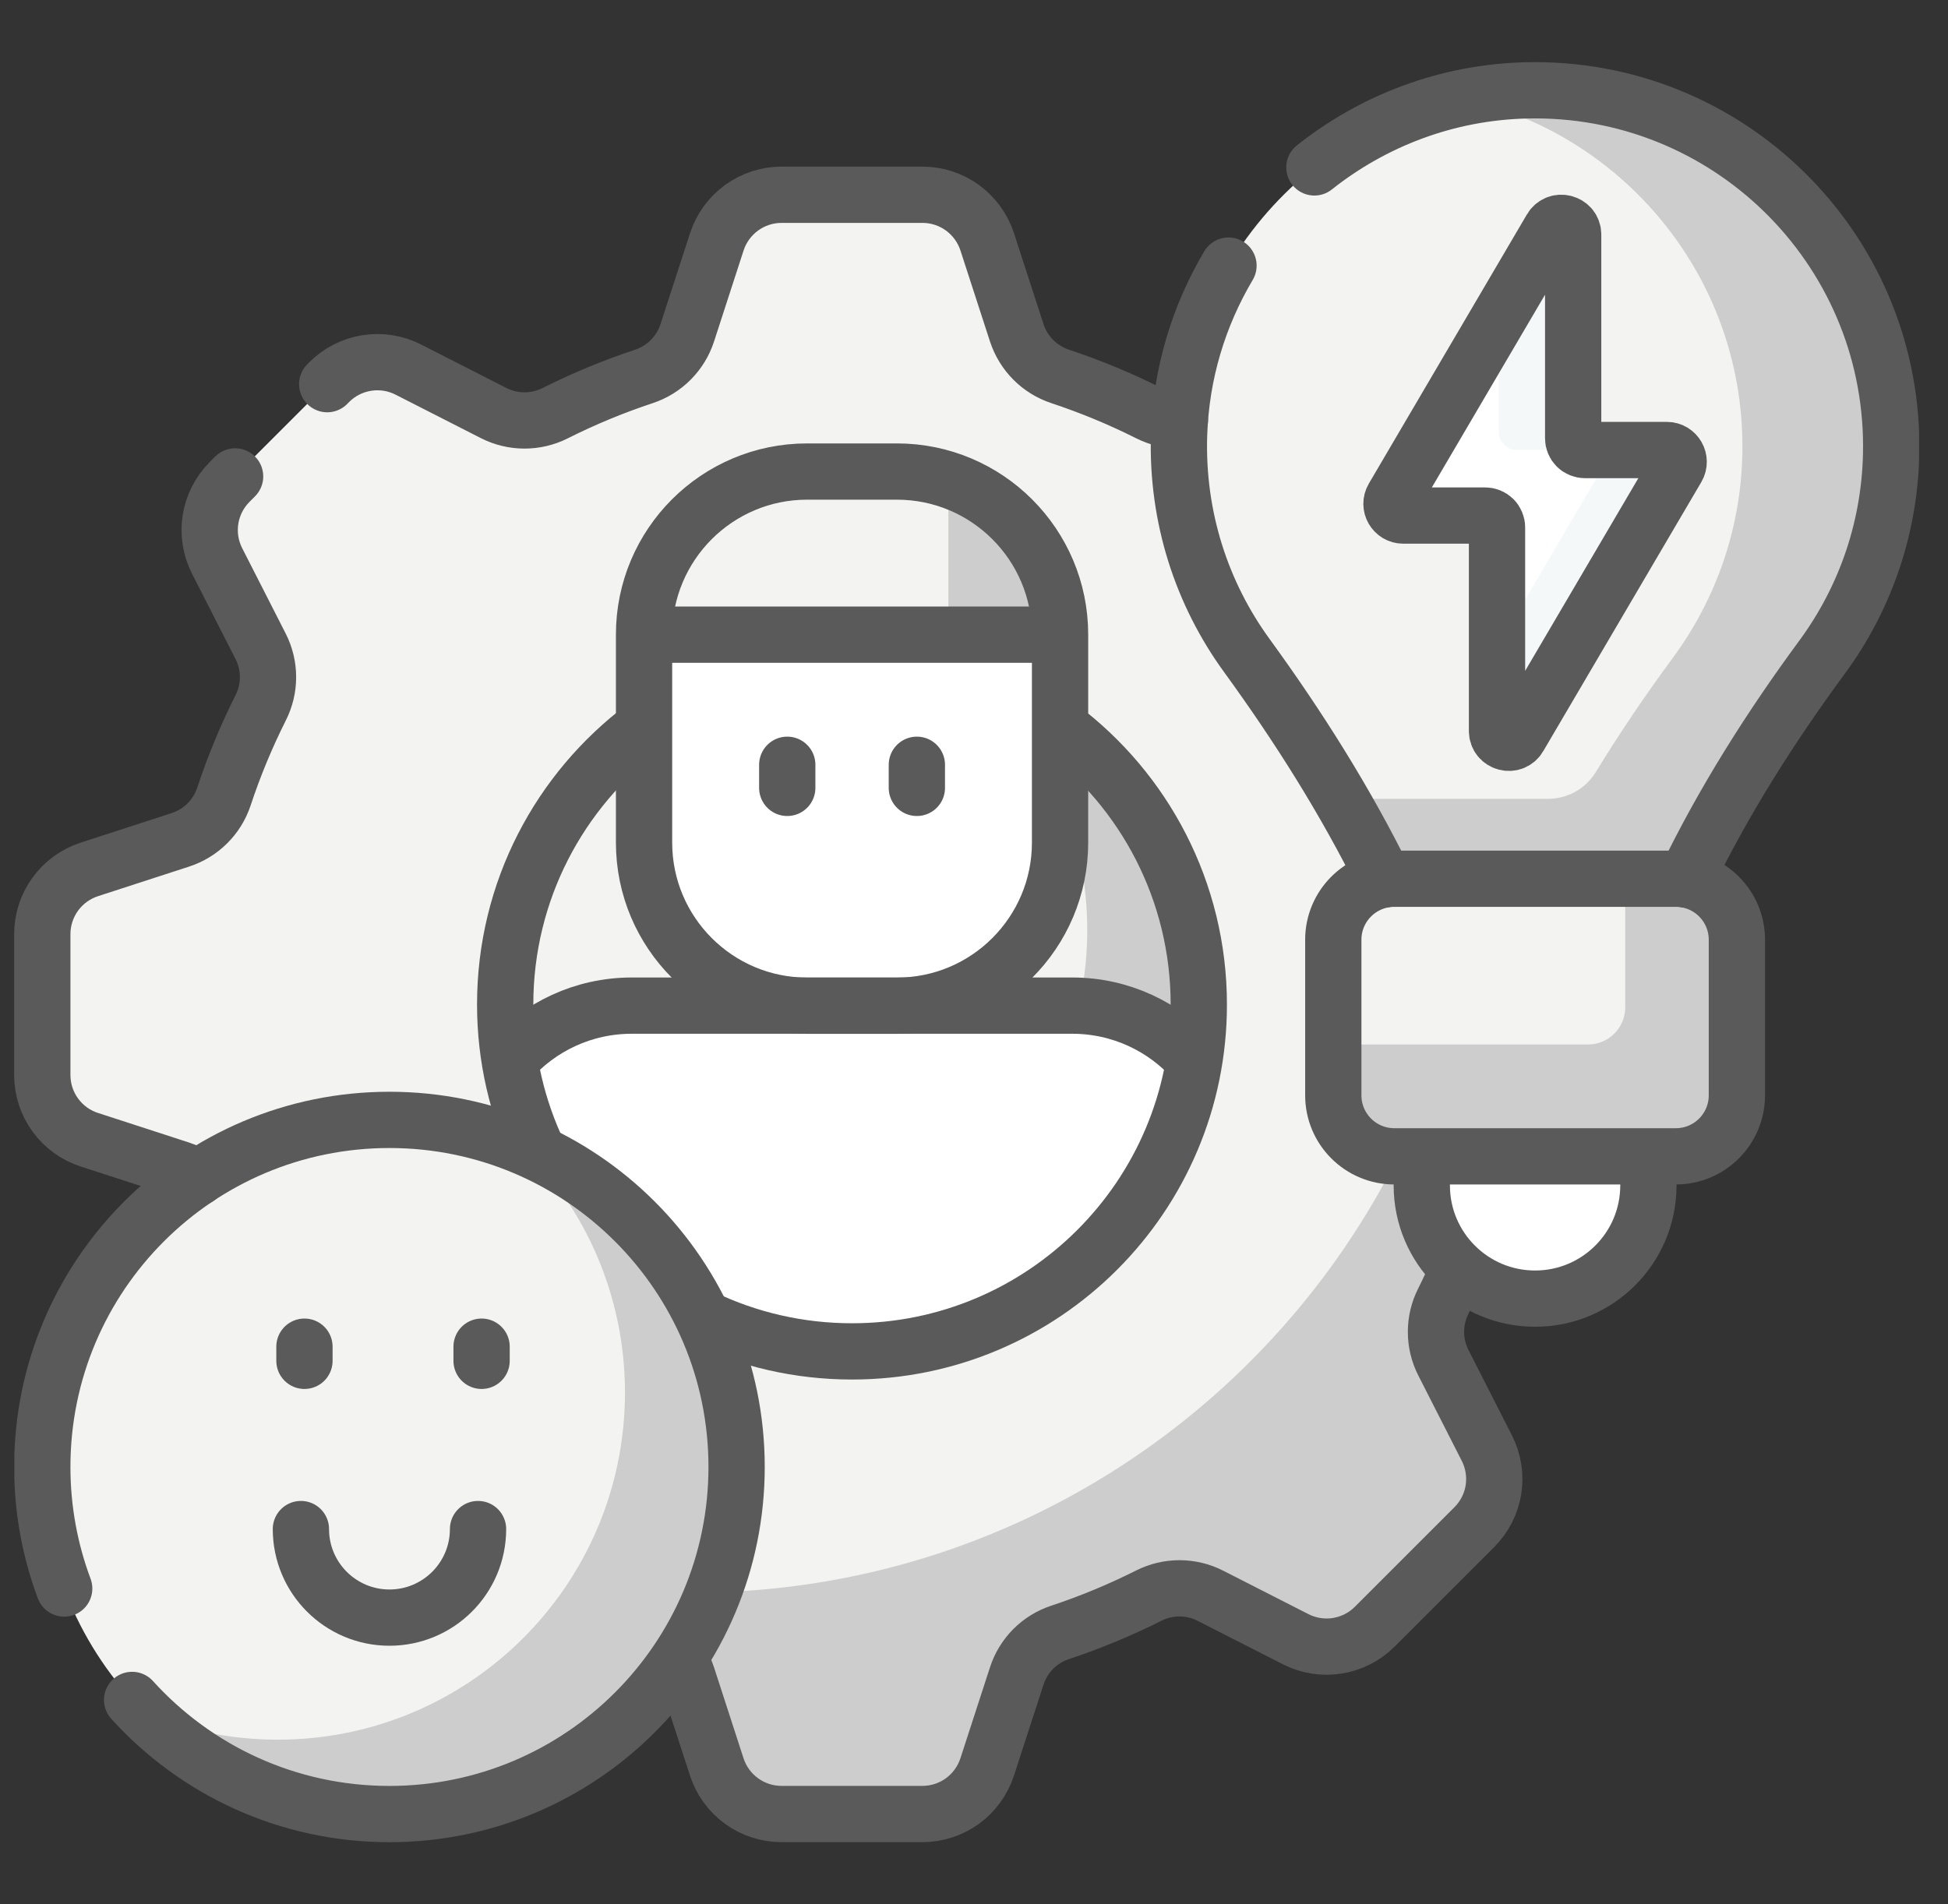
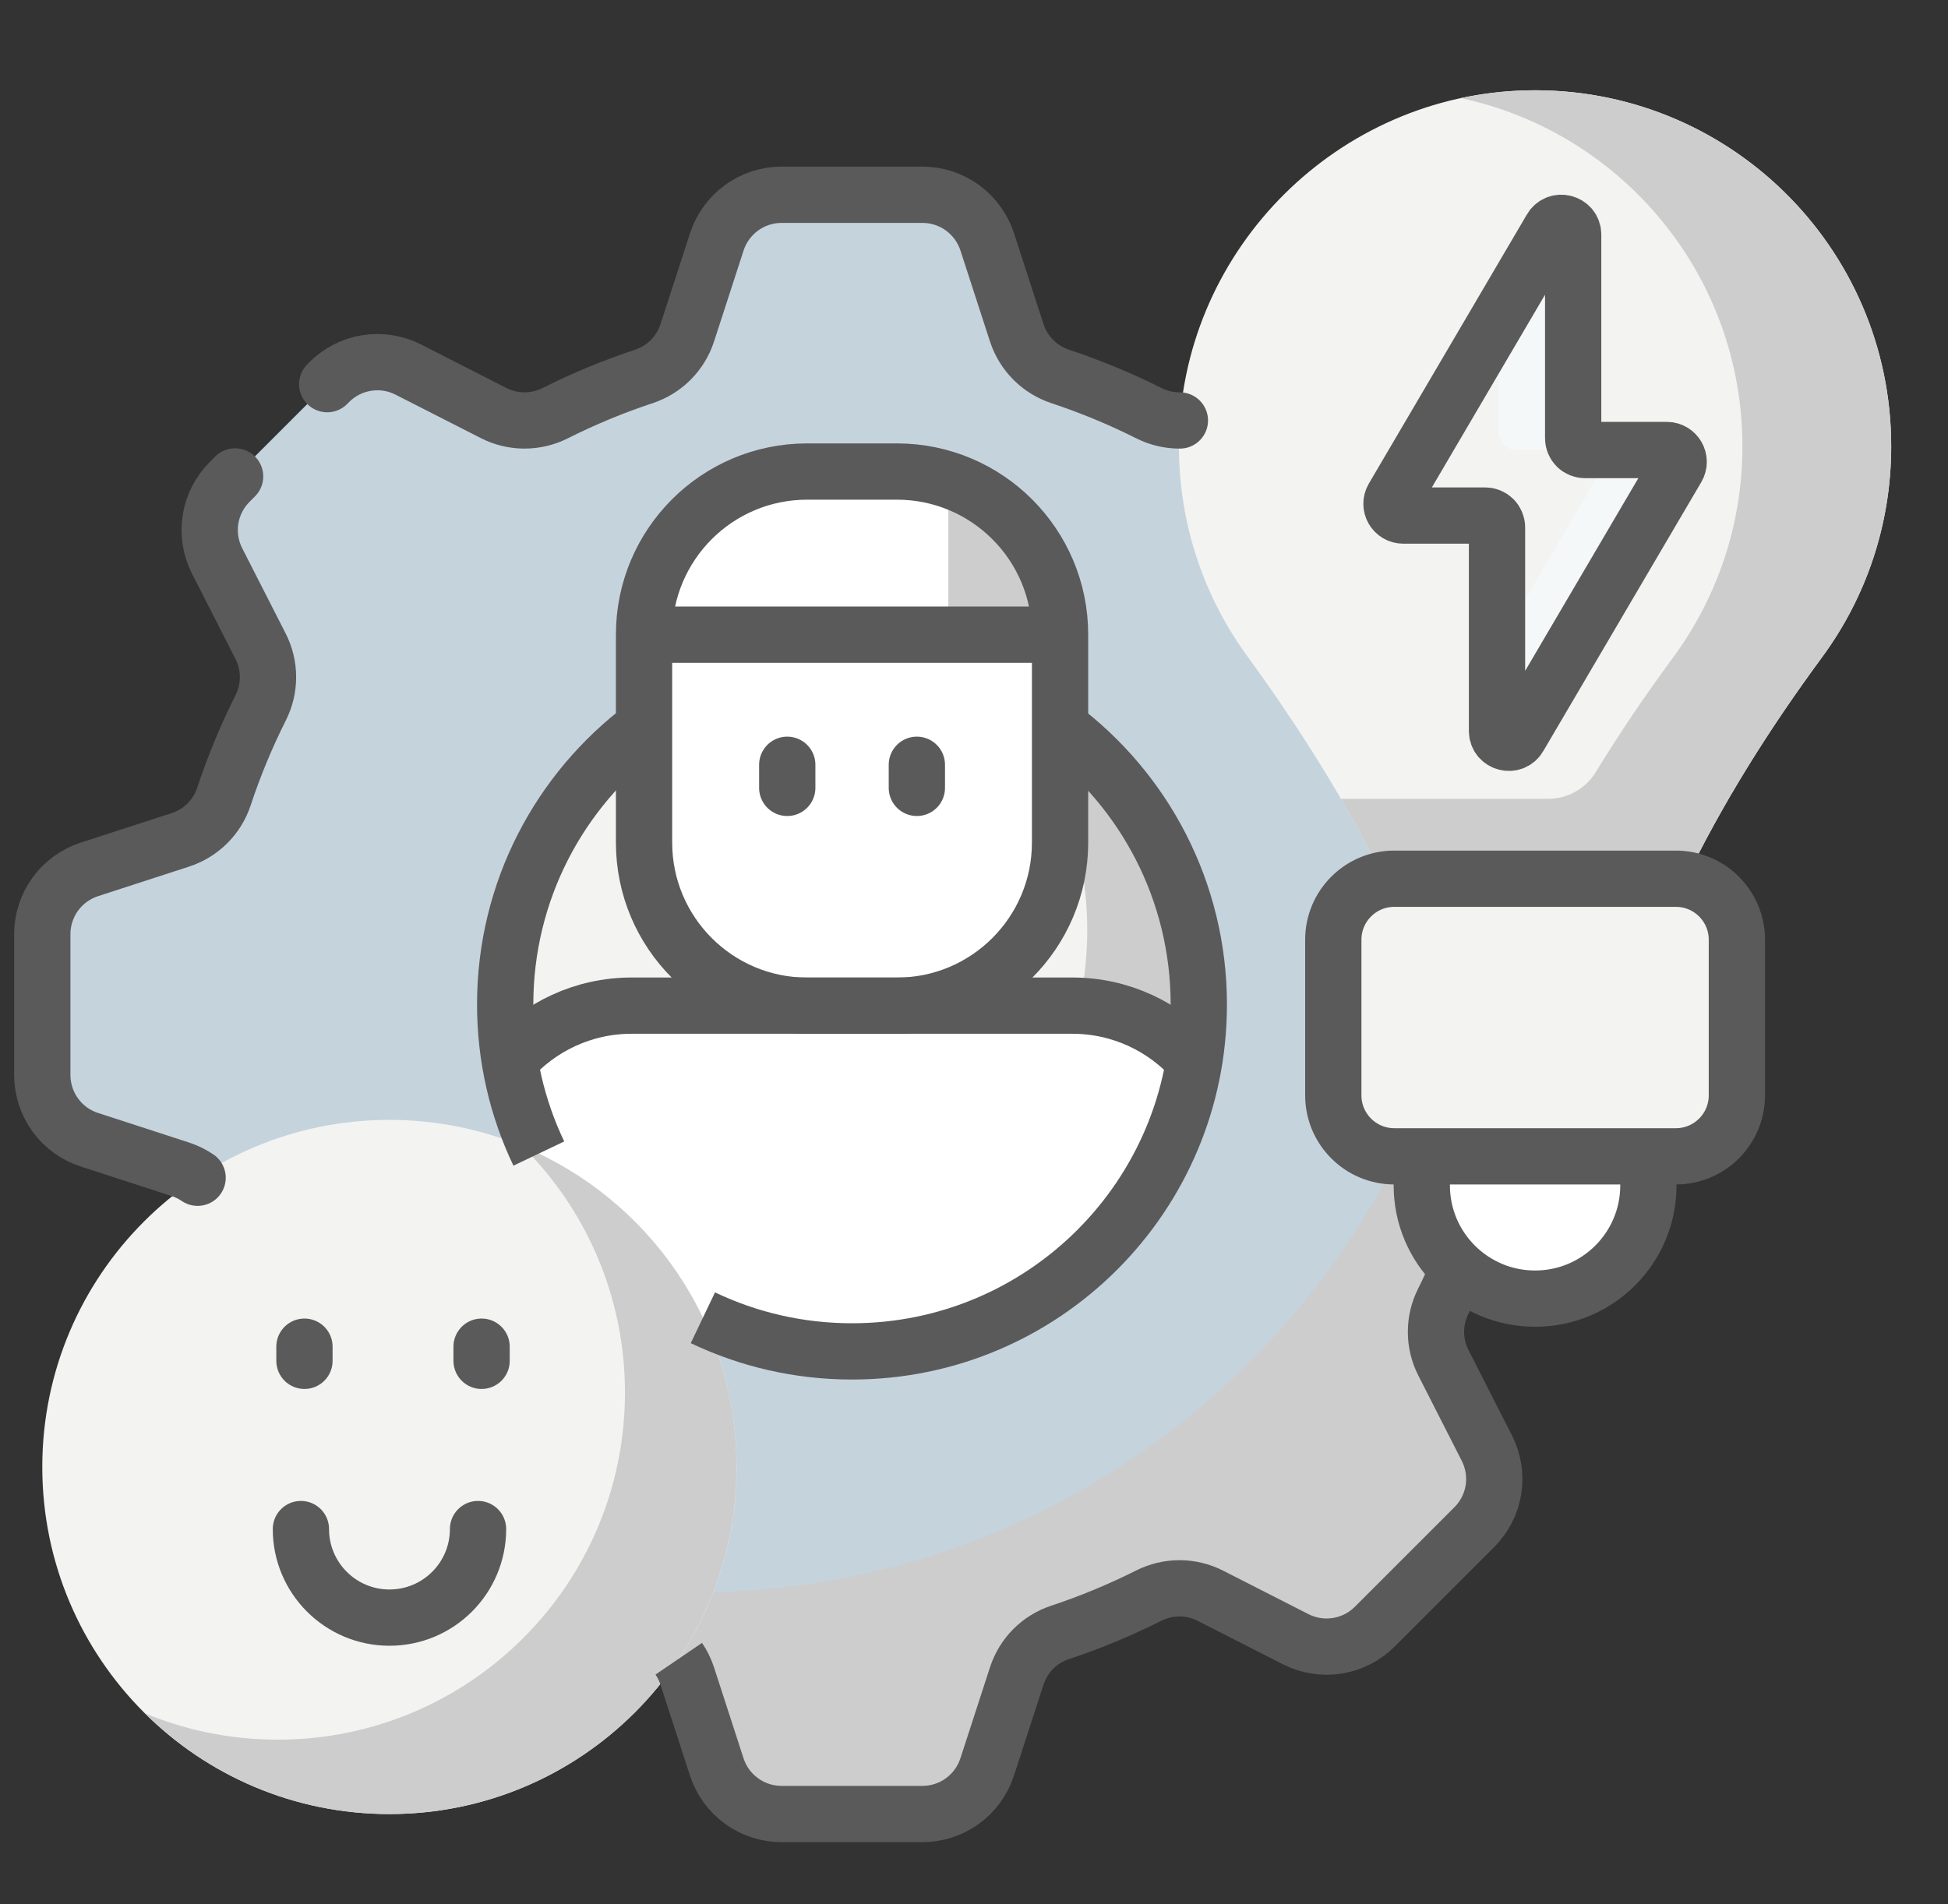
<svg xmlns="http://www.w3.org/2000/svg" fill="none" viewBox="0 0 45 44" height="44" width="45">
  <rect x="0" y="0" width="45" height="44" fill="#333333" stroke="none" />
  <g clip-path="url(#clip0_8676_3946)" id="svgexport-10 (35) 1">
    <g id="Group">
      <path fill="#C5D3DD" d="M0.977 24.833V21.578C0.977 21.246 1.082 20.923 1.277 20.654C1.472 20.385 1.747 20.186 2.063 20.083L4.168 19.399C4.402 19.323 4.615 19.193 4.79 19.019C4.964 18.845 5.096 18.633 5.173 18.399C5.406 17.695 5.69 17.009 6.023 16.347C6.134 16.127 6.192 15.883 6.191 15.637C6.191 15.39 6.132 15.147 6.02 14.927L5.015 12.955C4.865 12.659 4.811 12.323 4.863 11.995C4.915 11.667 5.07 11.364 5.305 11.129L7.606 8.828C7.841 8.593 8.144 8.439 8.472 8.387C8.8 8.335 9.136 8.388 9.431 8.539L11.403 9.544C11.623 9.656 11.867 9.714 12.113 9.715C12.36 9.715 12.603 9.658 12.823 9.547C13.486 9.214 14.171 8.93 14.875 8.697C15.109 8.619 15.322 8.488 15.495 8.313C15.669 8.138 15.799 7.925 15.876 7.691L16.559 5.587C16.662 5.271 16.862 4.996 17.13 4.8C17.399 4.605 17.723 4.5 18.055 4.5H21.309C21.641 4.5 21.965 4.605 22.233 4.8C22.502 4.996 22.702 5.271 22.804 5.587L23.488 7.691C23.564 7.925 23.695 8.138 23.868 8.313C24.042 8.488 24.255 8.619 24.488 8.697C25.192 8.93 25.878 9.214 26.54 9.547C26.761 9.658 27.004 9.715 27.251 9.715C27.497 9.714 27.74 9.656 27.96 9.544L29.932 8.539C30.228 8.388 30.564 8.335 30.892 8.387C31.22 8.439 31.523 8.593 31.758 8.828L34.059 11.129C34.294 11.364 34.448 11.667 34.5 11.995C34.552 12.323 34.499 12.659 34.348 12.955L33.343 14.927C33.231 15.147 33.173 15.39 33.172 15.637C33.172 15.883 33.229 16.127 33.34 16.347C33.673 17.009 33.958 17.695 34.191 18.399C34.268 18.633 34.399 18.845 34.574 19.019C34.749 19.193 34.962 19.323 35.196 19.399L37.301 20.083C37.616 20.185 37.892 20.385 38.087 20.654C38.282 20.923 38.387 21.246 38.387 21.578V24.833C38.387 25.165 38.282 25.488 38.087 25.757C37.892 26.026 37.616 26.225 37.301 26.328L35.196 27.012C34.962 27.088 34.749 27.218 34.574 27.392C34.399 27.566 34.268 27.778 34.191 28.012C33.958 28.716 33.673 29.401 33.34 30.064C33.229 30.284 33.172 30.527 33.172 30.774C33.173 31.021 33.231 31.264 33.343 31.484L34.348 33.456C34.499 33.752 34.552 34.088 34.5 34.416C34.448 34.744 34.294 35.047 34.059 35.282L31.758 37.583C31.523 37.817 31.22 37.972 30.892 38.024C30.564 38.076 30.228 38.023 29.932 37.872L27.96 36.867C27.74 36.755 27.497 36.696 27.251 36.696C27.004 36.695 26.761 36.753 26.54 36.864C25.878 37.197 25.192 37.481 24.488 37.714C24.255 37.792 24.042 37.923 23.868 38.098C23.695 38.272 23.564 38.485 23.488 38.72L22.804 40.824C22.702 41.14 22.502 41.415 22.233 41.61C21.965 41.806 21.641 41.911 21.309 41.911H18.055C17.723 41.911 17.399 41.806 17.13 41.61C16.862 41.415 16.662 41.14 16.559 40.824L15.876 38.72C15.799 38.485 15.669 38.272 15.495 38.098C15.322 37.923 15.109 37.792 14.875 37.714C14.171 37.481 13.486 37.197 12.823 36.864C12.603 36.753 12.36 36.695 12.113 36.696C11.867 36.696 11.623 36.755 11.403 36.867L9.431 37.872C9.136 38.023 8.8 38.076 8.472 38.024C8.144 37.972 7.841 37.817 7.606 37.583L5.305 35.282C5.07 35.047 4.915 34.744 4.863 34.416C4.812 34.088 4.865 33.752 5.015 33.456L6.02 31.484C6.132 31.264 6.191 31.021 6.191 30.774C6.192 30.527 6.134 30.284 6.023 30.064C5.69 29.401 5.406 28.716 5.173 28.012C5.096 27.778 4.964 27.566 4.79 27.392C4.615 27.218 4.402 27.088 4.168 27.012L2.063 26.328C1.747 26.226 1.472 26.026 1.277 25.757C1.082 25.488 0.977 25.165 0.977 24.833Z" id="Vector" />
-       <path fill="#F3F4F1" d="M0.977 24.833V21.578C0.977 21.246 1.082 20.923 1.277 20.654C1.472 20.385 1.747 20.186 2.063 20.083L4.168 19.399C4.402 19.323 4.615 19.193 4.79 19.019C4.964 18.845 5.096 18.633 5.173 18.399C5.406 17.695 5.69 17.009 6.023 16.347C6.134 16.127 6.192 15.883 6.191 15.637C6.191 15.39 6.132 15.147 6.02 14.927L5.015 12.955C4.865 12.659 4.811 12.323 4.863 11.995C4.915 11.667 5.07 11.364 5.305 11.129L7.606 8.828C7.841 8.593 8.144 8.439 8.472 8.387C8.8 8.335 9.136 8.388 9.431 8.539L11.403 9.544C11.623 9.656 11.867 9.714 12.113 9.715C12.36 9.715 12.603 9.658 12.823 9.547C13.486 9.214 14.171 8.93 14.875 8.697C15.109 8.619 15.322 8.488 15.495 8.313C15.669 8.138 15.799 7.925 15.876 7.691L16.559 5.587C16.662 5.271 16.862 4.996 17.13 4.8C17.399 4.605 17.723 4.5 18.055 4.5H21.309C21.641 4.5 21.965 4.605 22.233 4.8C22.502 4.996 22.702 5.271 22.804 5.587L23.488 7.691C23.564 7.925 23.695 8.138 23.868 8.313C24.042 8.488 24.255 8.619 24.488 8.697C25.192 8.93 25.878 9.214 26.54 9.547C26.761 9.658 27.004 9.715 27.251 9.715C27.497 9.714 27.74 9.656 27.96 9.544L29.932 8.539C30.228 8.388 30.564 8.335 30.892 8.387C31.22 8.439 31.523 8.593 31.758 8.828L34.059 11.129C34.294 11.364 34.448 11.667 34.5 11.995C34.552 12.323 34.499 12.659 34.348 12.955L33.343 14.927C33.231 15.147 33.173 15.39 33.172 15.637C33.172 15.883 33.229 16.127 33.34 16.347C33.673 17.009 33.958 17.695 34.191 18.399C34.268 18.633 34.399 18.845 34.574 19.019C34.749 19.193 34.962 19.323 35.196 19.399L37.301 20.083C37.616 20.185 37.892 20.385 38.087 20.654C38.282 20.923 38.387 21.246 38.387 21.578V24.833C38.387 25.165 38.282 25.488 38.087 25.757C37.892 26.026 37.616 26.225 37.301 26.328L35.196 27.012C34.962 27.088 34.749 27.218 34.574 27.392C34.399 27.566 34.268 27.778 34.191 28.012C33.958 28.716 33.673 29.401 33.34 30.064C33.229 30.284 33.172 30.527 33.172 30.774C33.173 31.021 33.231 31.264 33.343 31.484L34.348 33.456C34.499 33.752 34.552 34.088 34.5 34.416C34.448 34.744 34.294 35.047 34.059 35.282L31.758 37.583C31.523 37.817 31.22 37.972 30.892 38.024C30.564 38.076 30.228 38.023 29.932 37.872L27.96 36.867C27.74 36.755 27.497 36.696 27.251 36.696C27.004 36.695 26.761 36.753 26.54 36.864C25.878 37.197 25.192 37.481 24.488 37.714C24.255 37.792 24.042 37.923 23.868 38.098C23.695 38.272 23.564 38.485 23.488 38.72L22.804 40.824C22.702 41.14 22.502 41.415 22.233 41.61C21.965 41.806 21.641 41.911 21.309 41.911H18.055C17.723 41.911 17.399 41.806 17.13 41.61C16.862 41.415 16.662 41.14 16.559 40.824L15.876 38.72C15.799 38.485 15.669 38.272 15.495 38.098C15.322 37.923 15.109 37.792 14.875 37.714C14.171 37.481 13.486 37.197 12.823 36.864C12.603 36.753 12.36 36.695 12.113 36.696C11.867 36.696 11.623 36.755 11.403 36.867L9.431 37.872C9.136 38.023 8.8 38.076 8.472 38.024C8.144 37.972 7.841 37.817 7.606 37.583L5.305 35.282C5.07 35.047 4.915 34.744 4.863 34.416C4.812 34.088 4.865 33.752 5.015 33.456L6.02 31.484C6.132 31.264 6.191 31.021 6.191 30.774C6.192 30.527 6.134 30.284 6.023 30.064C5.69 29.401 5.406 28.716 5.173 28.012C5.096 27.778 4.964 27.566 4.79 27.392C4.615 27.218 4.402 27.088 4.168 27.012L2.063 26.328C1.747 26.226 1.472 26.026 1.277 25.757C1.082 25.488 0.977 25.165 0.977 24.833Z" id="Vector_2" />
      <path fill="#CDCDCD" d="M33.343 31.484C33.231 31.264 33.172 31.021 33.172 30.774C33.171 30.528 33.229 30.285 33.34 30.064C33.464 29.817 33.579 29.565 33.69 29.311C33.169 28.832 32.842 28.145 32.842 27.382V26.711H32.303C29.381 32.556 23.41 36.611 16.474 36.792C16.265 37.33 15.999 37.843 15.68 38.323C15.763 38.446 15.829 38.579 15.875 38.72L16.558 40.825C16.661 41.141 16.861 41.416 17.13 41.611C17.398 41.806 17.722 41.911 18.054 41.911H21.308C21.64 41.911 21.964 41.806 22.233 41.611C22.501 41.416 22.701 41.141 22.804 40.825L23.488 38.72C23.564 38.486 23.694 38.273 23.867 38.098C24.041 37.923 24.254 37.792 24.488 37.715C25.191 37.482 25.877 37.197 26.539 36.864C26.76 36.753 27.003 36.696 27.25 36.696C27.497 36.697 27.74 36.755 27.959 36.867L29.931 37.872C30.227 38.023 30.563 38.076 30.891 38.024C31.219 37.972 31.522 37.818 31.757 37.583L34.058 35.282C34.293 35.047 34.448 34.744 34.5 34.416C34.551 34.088 34.498 33.752 34.347 33.456L33.343 31.484Z" id="Vector_3" />
      <path fill="#F3F4F1" d="M19.681 31.218C24.106 31.218 27.692 27.631 27.692 23.207C27.692 18.782 24.106 15.195 19.681 15.195C15.257 15.195 11.67 18.782 11.67 23.207C11.67 27.631 15.257 31.218 19.681 31.218Z" id="Vector_4" />
      <path fill="#CDCDCD" d="M22.75 15.805C24.211 17.256 25.116 19.267 25.116 21.489C25.116 25.913 21.529 29.5 17.104 29.5C16.018 29.5 14.982 29.283 14.037 28.891C15.485 30.33 17.48 31.219 19.682 31.219C24.107 31.219 27.694 27.632 27.694 23.207C27.694 19.869 25.652 17.009 22.75 15.805Z" id="Vector_5" />
      <path fill="white" d="M20.718 23.233H18.646C16.564 23.233 14.877 21.546 14.877 19.464V14.659C14.877 12.578 16.564 10.891 18.646 10.891H20.718C22.8 10.891 24.487 12.578 24.487 14.659V19.464C24.487 21.546 22.8 23.233 20.718 23.233Z" id="Vector_6" />
      <path fill="white" d="M21.908 11.086V19.798C21.908 21.203 21.233 22.451 20.189 23.235H20.718C22.799 23.235 24.486 21.548 24.486 19.467V14.662C24.486 12.996 23.406 11.585 21.908 11.086Z" id="Vector_7" />
-       <path fill="#F3F4F1" d="M20.718 10.891H18.646C16.564 10.891 14.877 12.578 14.877 14.659H24.487C24.487 12.578 22.8 10.891 20.718 10.891Z" id="Vector_8" />
      <path fill="#CDCDCD" d="M21.908 14.662H24.486C24.486 12.996 23.406 11.585 21.908 11.086V14.662Z" id="Vector_9" />
      <path fill="white" d="M24.769 23.235H14.594C13.472 23.235 12.466 23.725 11.775 24.502C12.394 28.312 15.697 31.221 19.681 31.221C23.666 31.221 26.969 28.312 27.587 24.502C26.897 23.725 25.89 23.235 24.769 23.235Z" id="Vector_10" />
-       <path fill="white" d="M24.922 23.235C24.125 26.818 20.927 29.498 17.103 29.498C16.018 29.498 14.984 29.282 14.041 28.891C15.489 30.328 17.48 31.216 19.681 31.216C23.665 31.216 26.969 28.308 27.587 24.498C26.928 23.756 25.982 23.277 24.922 23.235Z" id="Vector_11" />
+       <path fill="white" d="M24.922 23.235C24.125 26.818 20.927 29.498 17.103 29.498C16.018 29.498 14.984 29.282 14.041 28.891C15.489 30.328 17.48 31.216 19.681 31.216C23.665 31.216 26.969 28.308 27.587 24.498C26.928 23.756 25.982 23.277 24.922 23.235" id="Vector_11" />
      <path fill="white" d="M32.844 26.625V27.387C32.844 28.833 34.016 30.005 35.461 30.005C36.907 30.005 38.079 28.833 38.079 27.387V26.625H32.844Z" id="Vector_12" />
      <path fill="white" d="M35.5 26.625V27.387C35.5 28.364 34.965 29.215 34.172 29.665C34.565 29.888 35.009 30.005 35.461 30.005C36.907 30.005 38.078 28.833 38.078 27.387V26.625L35.5 26.625Z" id="Vector_13" />
      <path fill="#F3F4F1" d="M35.26 2.088C30.92 2.192 27.372 5.714 27.238 10.053C27.18 11.959 27.769 13.725 28.804 15.147C30.015 16.812 31.116 18.556 32.02 20.406C32.082 20.397 32.145 20.391 32.209 20.391H38.714C38.777 20.391 38.839 20.397 38.9 20.405L38.904 20.396C39.788 18.556 40.881 16.829 42.091 15.185C43.095 13.821 43.688 12.136 43.688 10.313C43.688 5.703 39.896 1.978 35.26 2.088Z" id="Vector_14" />
      <path fill="#CDCDCD" d="M35.26 2.088C34.743 2.101 34.237 2.162 33.747 2.267C37.463 3.059 40.251 6.361 40.251 10.313C40.251 12.136 39.657 13.821 38.654 15.185C38.021 16.045 37.42 16.927 36.865 17.837C36.75 18.026 36.588 18.182 36.395 18.291C36.202 18.399 35.985 18.456 35.764 18.457H30.975C31.345 19.094 31.696 19.743 32.02 20.406C32.082 20.397 32.145 20.391 32.209 20.391H38.714C38.777 20.391 38.839 20.397 38.9 20.405L38.904 20.396C39.788 18.556 40.881 16.829 42.091 15.185C43.095 13.821 43.688 12.136 43.688 10.313C43.688 5.703 39.896 1.978 35.26 2.088Z" id="Vector_15" />
      <path fill="#F3F4F1" d="M38.712 26.711H32.208C31.43 26.711 30.799 26.08 30.799 25.302V21.706C30.799 20.928 31.43 20.297 32.208 20.297H38.712C39.491 20.297 40.122 20.928 40.122 21.706V25.302C40.122 26.08 39.491 26.711 38.712 26.711Z" id="Vector_16" />
-       <path fill="#CDCDCD" d="M38.712 20.297H37.544V23.273C37.544 23.748 37.159 24.133 36.684 24.133H30.799V25.302C30.799 26.08 31.43 26.711 32.208 26.711H38.712C39.491 26.711 40.122 26.08 40.122 25.302V21.706C40.122 20.928 39.491 20.297 38.712 20.297Z" id="Vector_17" />
-       <path fill="white" d="M38.504 10.398H36.612C36.539 10.398 36.47 10.369 36.419 10.318C36.368 10.267 36.339 10.198 36.339 10.126V5.421C36.339 5.144 35.972 5.044 35.832 5.284L32.181 11.502C32.074 11.684 32.205 11.912 32.416 11.912H34.308C34.38 11.912 34.45 11.941 34.501 11.992C34.552 12.043 34.581 12.113 34.581 12.185V16.889C34.581 17.167 34.947 17.267 35.088 17.027L38.739 10.809C38.846 10.627 38.715 10.398 38.504 10.398Z" id="Vector_18" />
      <path fill="#F5F8F9" d="M38.504 10.398H37.261L34.58 14.964V16.889C34.58 17.167 34.947 17.266 35.087 17.027L38.739 10.808C38.846 10.627 38.715 10.398 38.504 10.398ZM34.62 9.968C34.62 10.082 34.665 10.191 34.746 10.272C34.827 10.353 34.936 10.398 35.05 10.398H36.611C36.539 10.398 36.47 10.369 36.419 10.318C36.368 10.267 36.339 10.198 36.339 10.126V5.421C36.339 5.144 35.972 5.044 35.831 5.284L34.62 7.346V9.968Z" id="Vector_19" />
      <path fill="#F3F4F1" d="M8.996 41.914C13.425 41.914 17.016 38.324 17.016 33.895C17.016 29.466 13.425 25.875 8.996 25.875C4.567 25.875 0.977 29.466 0.977 33.895C0.977 38.324 4.567 41.914 8.996 41.914Z" id="Vector_20" />
      <path fill="#CDCDCD" d="M12.068 26.485C13.531 27.937 14.437 29.95 14.437 32.175C14.437 36.605 10.847 40.195 6.418 40.195C5.329 40.195 4.292 39.978 3.346 39.585C4.795 41.024 6.792 41.914 8.996 41.914C13.425 41.914 17.015 38.323 17.015 33.894C17.015 30.553 14.972 27.69 12.068 26.485Z" id="Vector_21" />
      <path stroke-linejoin="round" stroke-linecap="round" stroke-miterlimit="10" stroke-width="1.3" stroke="#5A5A5A" d="M18.186 17.67V18.204M21.18 17.67V18.204M11.043 35.329C11.043 36.459 10.127 37.375 8.997 37.375C7.867 37.375 6.951 36.459 6.951 35.329M7.033 31.115V31.442M11.125 31.115V31.442M38.714 26.717H32.209C31.431 26.717 30.8 26.086 30.8 25.308V21.712C30.8 20.934 31.431 20.303 32.209 20.303H38.714C39.492 20.303 40.123 20.934 40.123 21.712V25.308C40.123 26.086 39.492 26.717 38.714 26.717ZM32.844 26.717V27.388C32.844 28.834 34.016 30.005 35.461 30.005C36.907 30.005 38.079 28.834 38.079 27.388V26.717H32.844ZM38.506 10.398H36.613C36.541 10.398 36.471 10.369 36.42 10.318C36.369 10.267 36.341 10.198 36.341 10.126V5.421C36.341 5.144 35.974 5.044 35.833 5.284L32.182 11.502C32.075 11.684 32.206 11.912 32.417 11.912H34.309C34.382 11.912 34.451 11.941 34.502 11.992C34.553 12.043 34.582 12.113 34.582 12.185V16.889C34.582 17.167 34.949 17.267 35.089 17.027L38.741 10.809C38.847 10.627 38.716 10.398 38.506 10.398ZM20.719 23.237H18.646C16.565 23.237 14.878 21.549 14.878 19.468V14.663C14.878 12.582 16.565 10.895 18.646 10.895H20.719C22.8 10.895 24.488 12.582 24.488 14.663V19.468C24.488 21.549 22.8 23.237 20.719 23.237Z" id="Vector_22" />
      <path stroke-linejoin="round" stroke-miterlimit="10" stroke-width="1.3" stroke="#5A5A5A" d="M14.877 14.664H24.487M16.237 30.447C17.28 30.945 18.449 31.224 19.682 31.224C24.106 31.224 27.693 27.637 27.693 23.212C27.693 20.591 26.434 18.263 24.487 16.802" id="Vector_23" />
-       <path stroke-linejoin="round" stroke-linecap="round" stroke-miterlimit="10" stroke-width="1.3" stroke="#5A5A5A" d="M38.941 20.32C39.818 18.509 40.897 16.806 42.09 15.185C43.094 13.821 43.688 12.136 43.688 10.313C43.688 5.703 39.895 1.978 35.259 2.088C33.418 2.132 31.719 2.792 30.363 3.868M28.379 6.137C27.693 7.293 27.281 8.629 27.237 10.053C27.179 11.959 27.768 13.725 28.803 15.147C29.995 16.787 31.079 18.503 31.976 20.32M3.052 39.277C4.519 40.897 6.639 41.914 8.996 41.914C13.425 41.914 17.016 38.323 17.016 33.894C17.016 29.465 13.425 25.875 8.996 25.875C4.567 25.875 0.977 29.465 0.977 33.894C0.977 34.883 1.156 35.829 1.483 36.703" id="Vector_24" />
      <path stroke-linejoin="round" stroke-linecap="round" stroke-miterlimit="10" stroke-width="1.3" stroke="#5A5A5A" d="M27.256 9.715C27.007 9.716 26.762 9.658 26.541 9.547C25.878 9.214 25.192 8.93 24.489 8.697C24.255 8.619 24.042 8.488 23.869 8.313C23.695 8.138 23.565 7.925 23.488 7.691L22.805 5.587C22.702 5.271 22.502 4.996 22.233 4.8C21.965 4.605 21.641 4.5 21.309 4.5H18.055C17.723 4.5 17.399 4.605 17.131 4.8C16.862 4.996 16.662 5.271 16.559 5.587L15.876 7.691C15.8 7.925 15.669 8.138 15.496 8.313C15.322 8.488 15.11 8.619 14.876 8.697C14.172 8.93 13.486 9.214 12.824 9.547C12.603 9.658 12.36 9.715 12.113 9.715C11.867 9.714 11.624 9.656 11.404 9.544L9.432 8.539C9.136 8.388 8.8 8.335 8.472 8.387C8.144 8.439 7.841 8.593 7.606 8.828L7.559 8.876" id="Vector_25" />
      <path stroke-linejoin="round" stroke-miterlimit="10" stroke-width="1.3" stroke="#5A5A5A" d="M15.68 38.325C15.763 38.447 15.829 38.581 15.875 38.722L16.558 40.827C16.661 41.142 16.861 41.418 17.13 41.613C17.398 41.808 17.722 41.913 18.054 41.913H21.308C21.64 41.913 21.964 41.808 22.233 41.613C22.501 41.418 22.701 41.142 22.804 40.827L23.488 38.722C23.564 38.488 23.694 38.275 23.867 38.1C24.041 37.925 24.254 37.794 24.488 37.717C25.191 37.483 25.877 37.199 26.539 36.866C26.76 36.755 27.003 36.698 27.25 36.698C27.497 36.699 27.74 36.757 27.959 36.869L29.931 37.874C30.227 38.025 30.563 38.078 30.891 38.026C31.219 37.974 31.522 37.82 31.757 37.585L34.058 35.284C34.293 35.049 34.448 34.746 34.5 34.418C34.551 34.09 34.498 33.754 34.347 33.458L33.343 31.486C33.231 31.266 33.172 31.023 33.172 30.776C33.171 30.53 33.229 30.286 33.34 30.066C33.464 29.819 33.579 29.567 33.69 29.313" id="Vector_26" />
      <path stroke-linejoin="round" stroke-linecap="round" stroke-miterlimit="10" stroke-width="1.3" stroke="#5A5A5A" d="M5.431 11.008L5.305 11.135C5.07 11.37 4.915 11.673 4.863 12.001C4.811 12.329 4.865 12.665 5.015 12.96L6.02 14.932C6.132 15.152 6.191 15.395 6.191 15.642C6.192 15.889 6.134 16.132 6.023 16.352C5.69 17.015 5.406 17.7 5.173 18.404C5.096 18.638 4.964 18.851 4.79 19.024C4.615 19.198 4.402 19.328 4.168 19.404L2.063 20.088C1.747 20.191 1.472 20.391 1.277 20.659C1.082 20.928 0.977 21.252 0.977 21.584V24.838C0.977 25.17 1.082 25.494 1.277 25.762C1.472 26.031 1.747 26.231 2.063 26.333L4.168 27.017C4.308 27.063 4.442 27.129 4.565 27.212" id="Vector_27" />
      <path stroke-linejoin="round" stroke-miterlimit="10" stroke-width="1.3" stroke="#5A5A5A" d="M14.876 16.797C12.929 18.259 11.67 20.586 11.67 23.208C11.67 24.441 11.949 25.609 12.447 26.653" id="Vector_28" />
      <path stroke-linejoin="round" stroke-miterlimit="10" stroke-width="1.3" stroke="#5A5A5A" d="M27.587 24.502C26.897 23.725 25.89 23.235 24.769 23.235H14.594C13.472 23.235 12.466 23.725 11.775 24.502" id="Vector_29" />
    </g>
  </g>
  <defs>
    <clipPath id="clip0_8676_3946">
      <rect transform="translate(0.332)" fill="white" height="44" width="44" />
    </clipPath>
  </defs>
</svg>